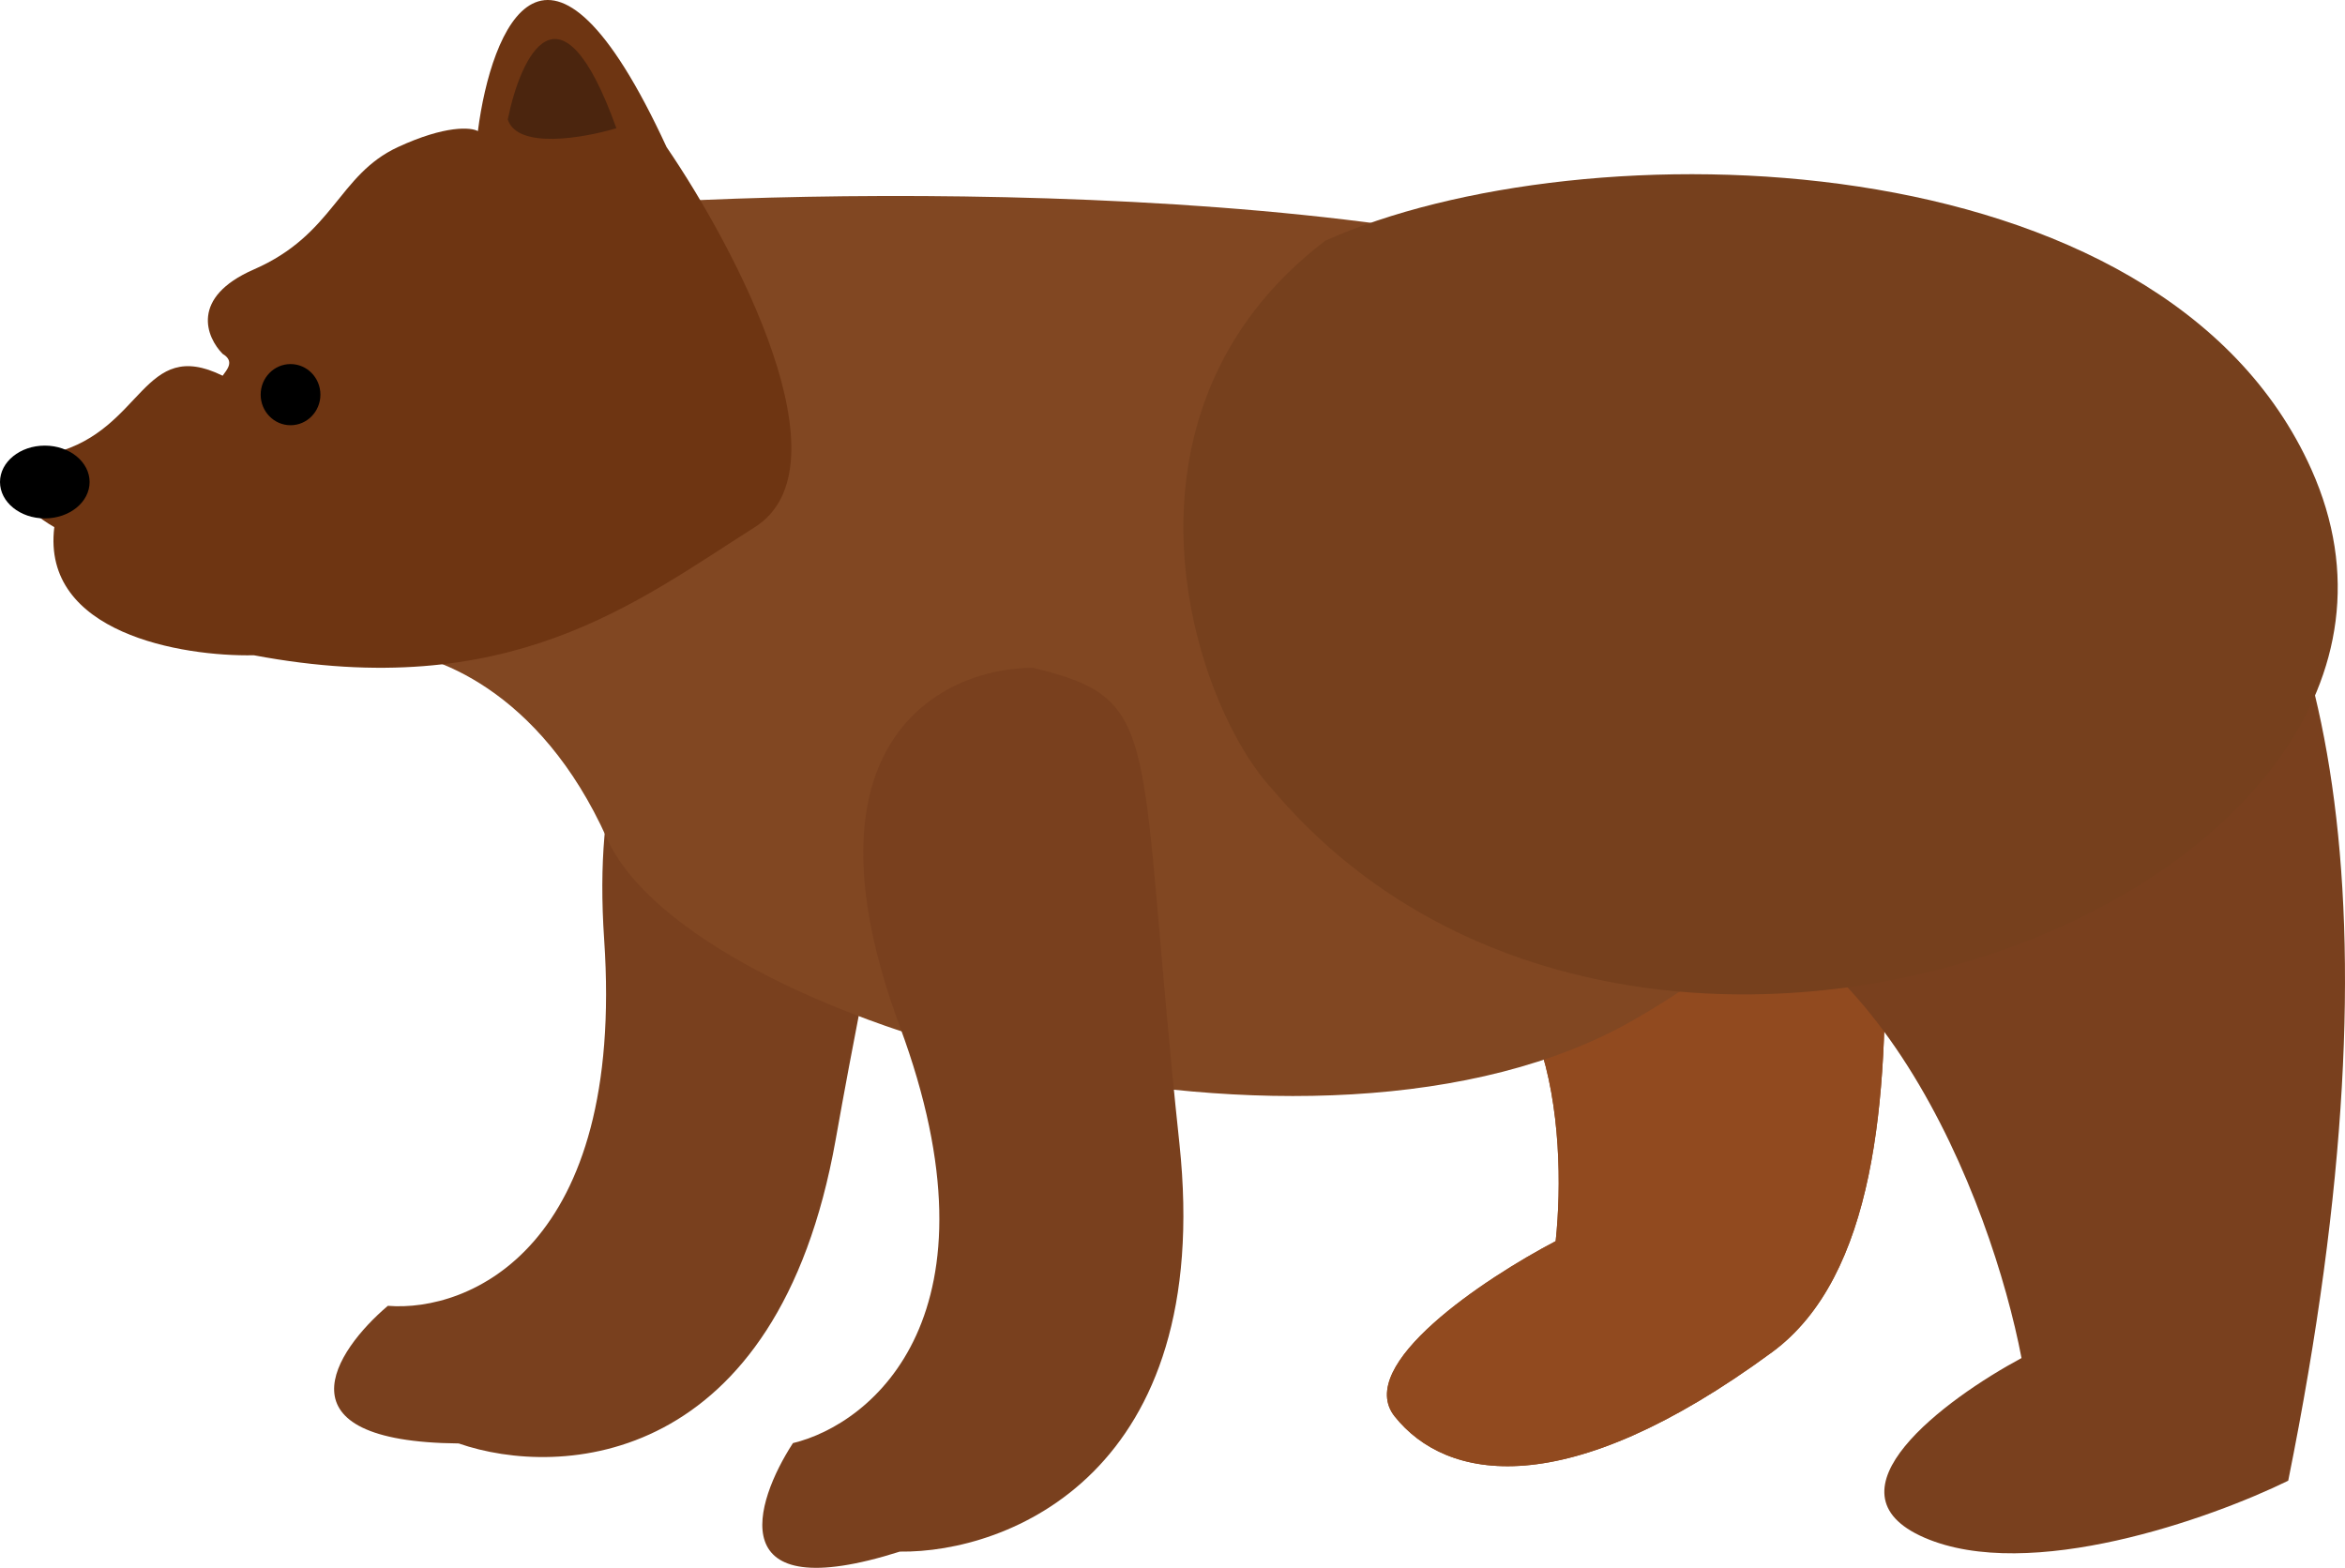
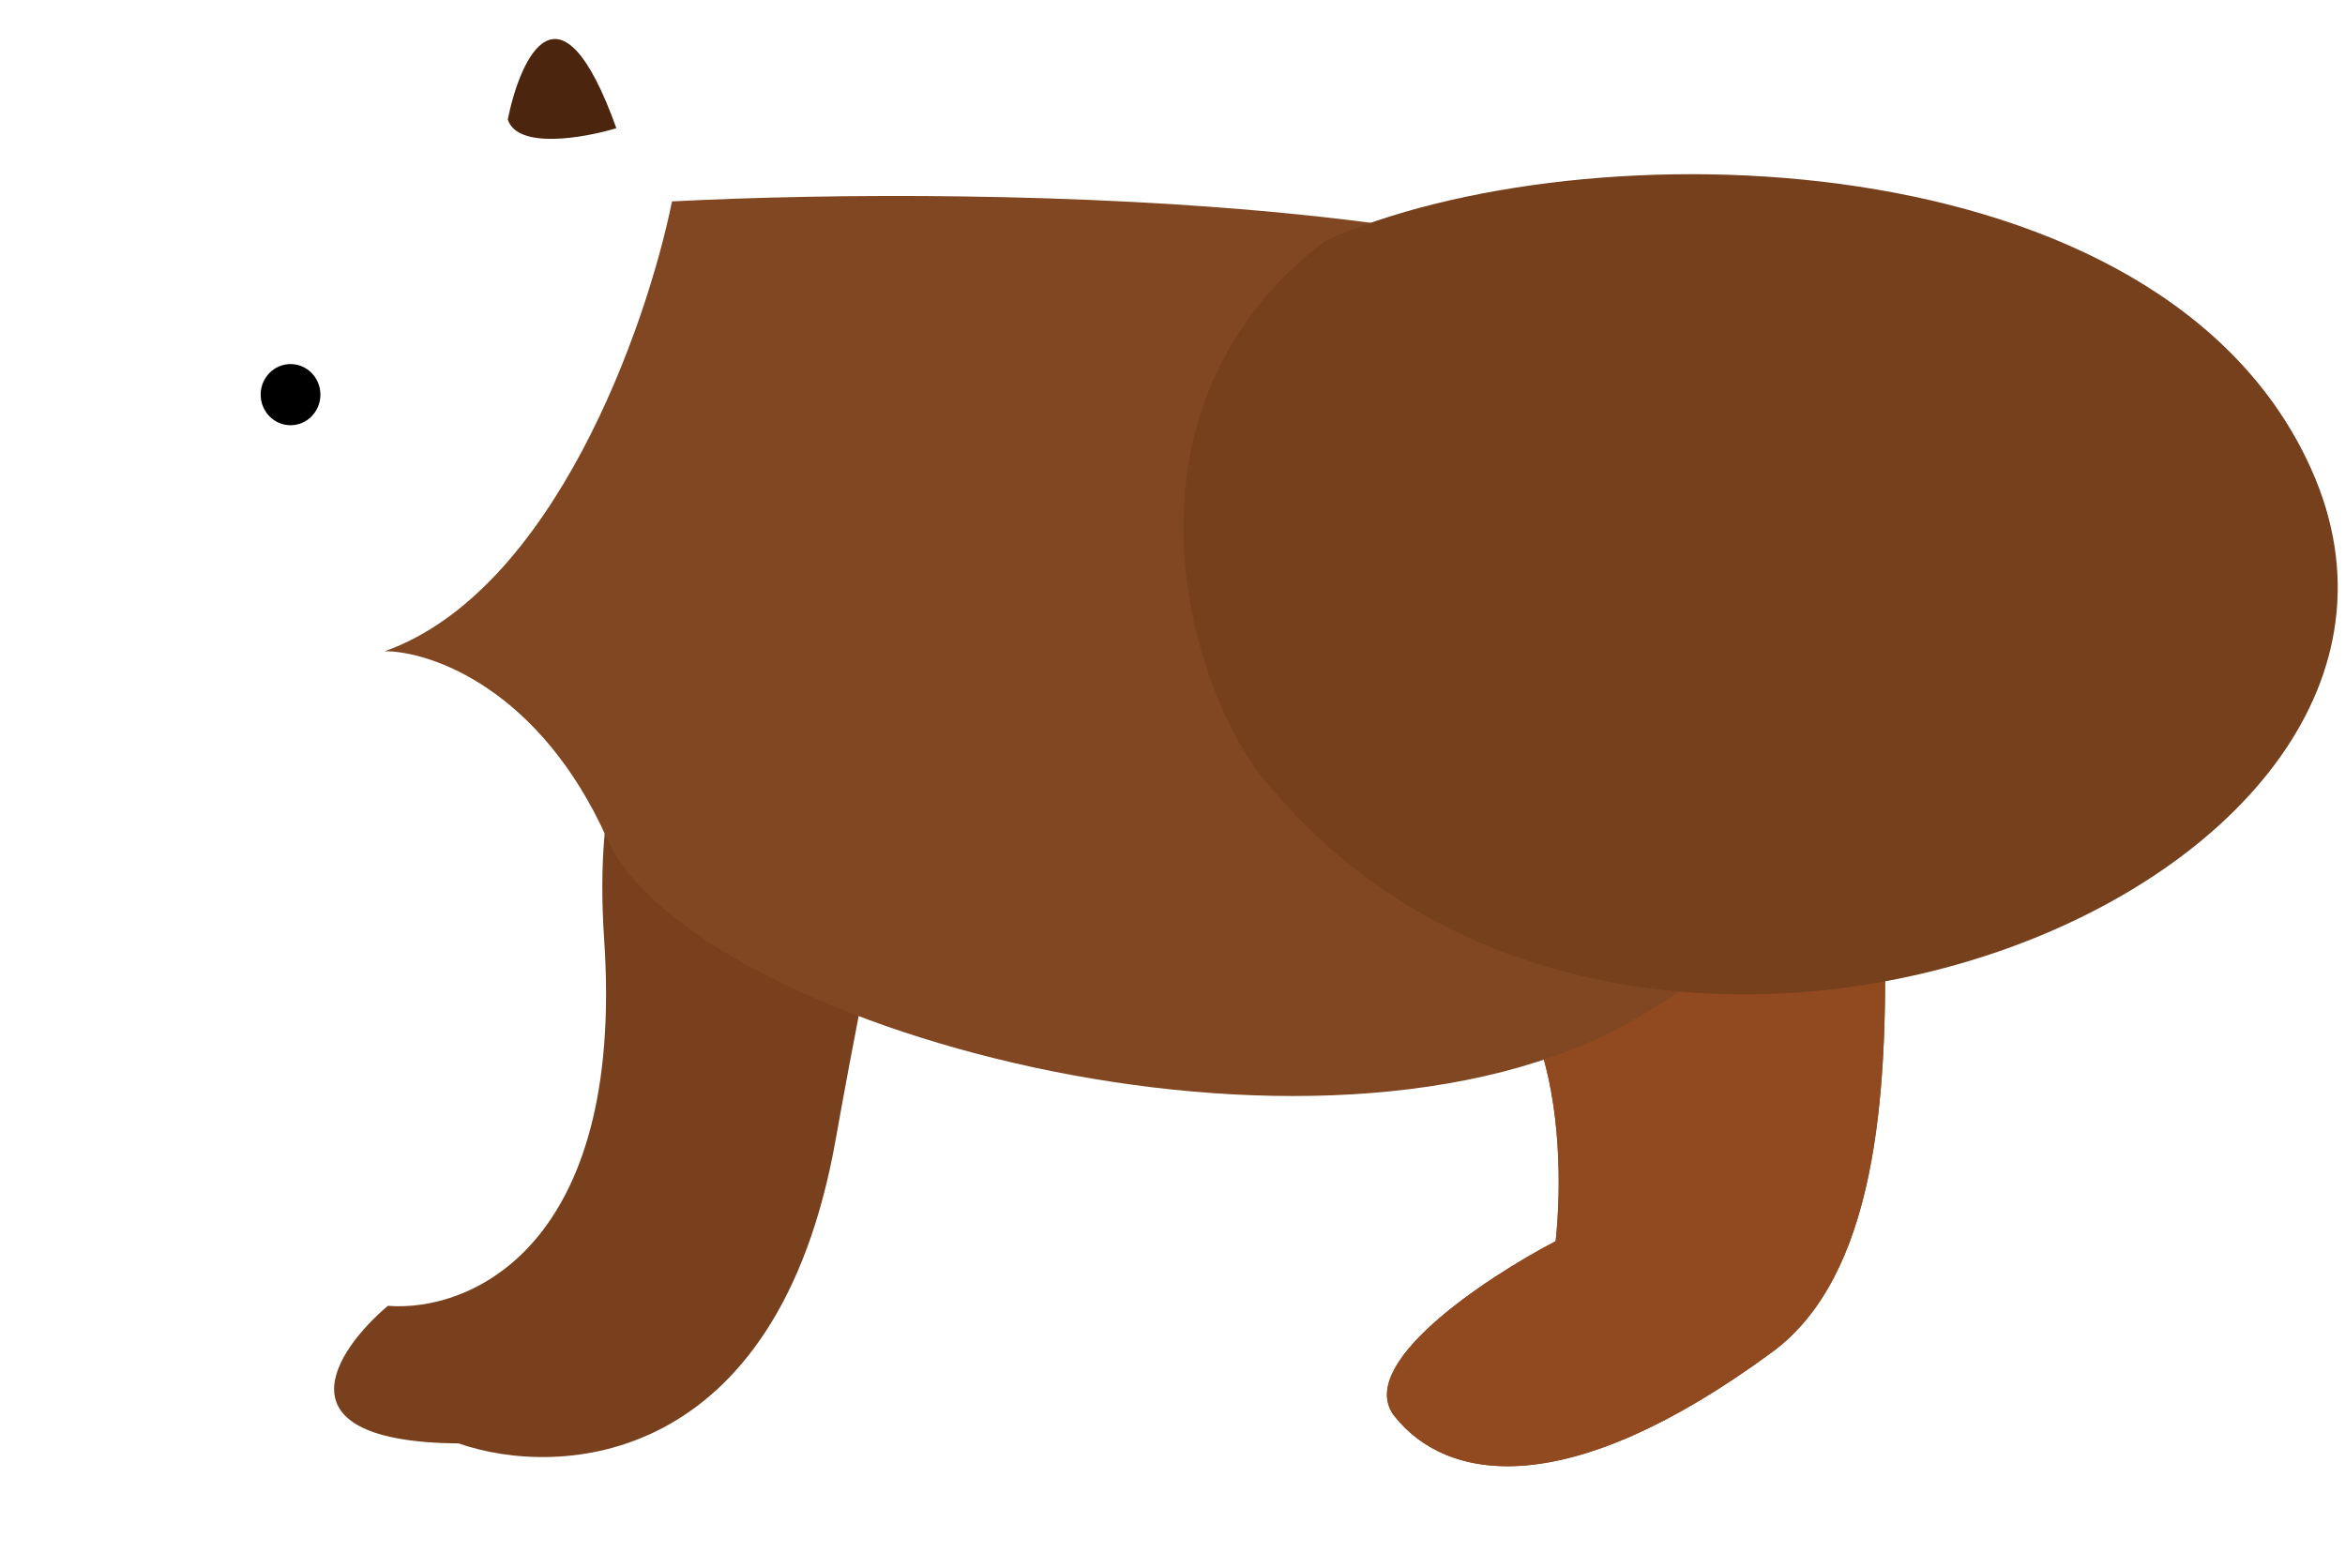
<svg xmlns="http://www.w3.org/2000/svg" width="323" height="216" viewBox="0 0 323 216" fill="none">
  <path d="M192.113 63.071C161.12 89.487 179.199 118.776 192.113 130.119C213.718 126.575 215.891 155.891 214.277 170.992C204.53 176.092 186.451 188.066 192.113 195.153C199.19 204.012 215.581 207.234 244.078 186.294C272.575 165.354 251.155 88.44 261.399 76.158C271.643 63.876 230.854 30.05 192.113 63.071Z" fill="#914A1F" />
  <path d="M192.113 63.071C161.12 89.487 179.199 118.776 192.113 130.119C213.718 126.575 215.891 155.891 214.277 170.992C204.53 176.092 186.451 188.066 192.113 195.153C199.19 204.012 215.581 207.234 244.078 186.294C272.575 165.354 251.155 88.44 261.399 76.158C271.643 63.876 230.854 30.05 192.113 63.071Z" fill="#914A1F" />
  <path d="M83.218 129.449C80.34 86.914 102.669 83.94 114.193 87.77C130.266 97.722 125.13 100.626 115.103 157.02C107.081 202.135 77.147 203.713 63.183 198.863C37.78 198.636 46.091 186.128 53.422 179.902C64.554 180.807 86.097 171.983 83.218 129.449Z" fill="#79401E" />
-   <path d="M315.179 203.996C348.033 41.137 269.464 29.121 226.073 43.47C200.076 52.322 185.947 120.716 226.073 121.923C258.174 122.888 274.362 165.776 278.444 187.099C267.957 192.731 250.601 205.565 265.069 211.841C279.537 218.117 304.504 209.226 315.179 203.996Z" fill="#79401E" />
-   <path d="M83.603 115.511C74.348 94.879 59.345 89.721 53 89.721C76.289 81.404 89.077 44.938 92.561 27.745C136.724 25.479 229.194 27.065 245.765 51.536C266.478 82.124 268.531 115.511 225.052 140.502C181.572 165.492 95.173 141.301 83.603 115.511Z" fill="#814722" />
-   <path d="M30.668 48.754C28.424 46.481 26.143 40.971 34.969 37.12C46.003 32.306 46.564 24.082 54.792 20.271C61.374 17.222 64.89 17.529 65.825 18.064C67.633 3.957 75.362 -15.353 91.819 20.271C101.356 34.245 117.139 64.279 103.974 72.624C87.518 83.054 70.126 96.894 34.969 90.275C25.058 90.476 5.685 87.226 7.48 72.624C3.366 70.283 -2.394 64.961 7.48 62.394C19.822 59.184 19.635 46.347 30.668 51.763C31.292 50.894 32.352 49.757 30.668 48.754Z" fill="#6E3512" />
+   <path d="M83.603 115.511C74.348 94.879 59.345 89.721 53 89.721C76.289 81.404 89.077 44.938 92.561 27.745C136.724 25.479 229.194 27.065 245.765 51.536C266.478 82.124 268.531 115.511 225.052 140.502C181.572 165.492 95.173 141.301 83.603 115.511" fill="#814722" />
  <path d="M44.133 54.37C44.133 56.697 42.291 58.583 40.019 58.583C37.747 58.583 35.905 56.697 35.905 54.37C35.905 52.044 37.747 50.158 40.019 50.158C42.291 50.158 44.133 52.044 44.133 54.37Z" fill="black" />
-   <path d="M0 66.405C0 69.175 2.763 71.42 6.171 71.42C9.579 71.42 12.342 69.175 12.342 66.405C12.342 63.636 9.579 61.391 6.171 61.391C2.763 61.391 0 63.636 0 66.405Z" fill="black" />
  <path d="M69.94 16.46C71.685 7.835 77.121 -4 84.9 17.663C80.474 19 71.286 20.632 69.94 16.46Z" fill="#4B250E" />
-   <path d="M123.944 141.423C109.294 101.885 130.048 92 142.256 92C160.567 96.384 156.414 100.769 162.455 157.565C167.288 203.002 138.795 213.963 123.944 213.764C99.327 221.576 103.87 207.055 109.219 198.817C120.231 196.16 138.593 180.961 123.944 141.423Z" fill="#79401E" />
  <path d="M318.367 64.662C297.767 18.629 217.909 17.301 182.53 33.167C151.243 57.067 164.352 97.074 175.283 108.764C226.298 169.246 344.117 122.204 318.367 64.662Z" fill="#76401D" />
</svg>